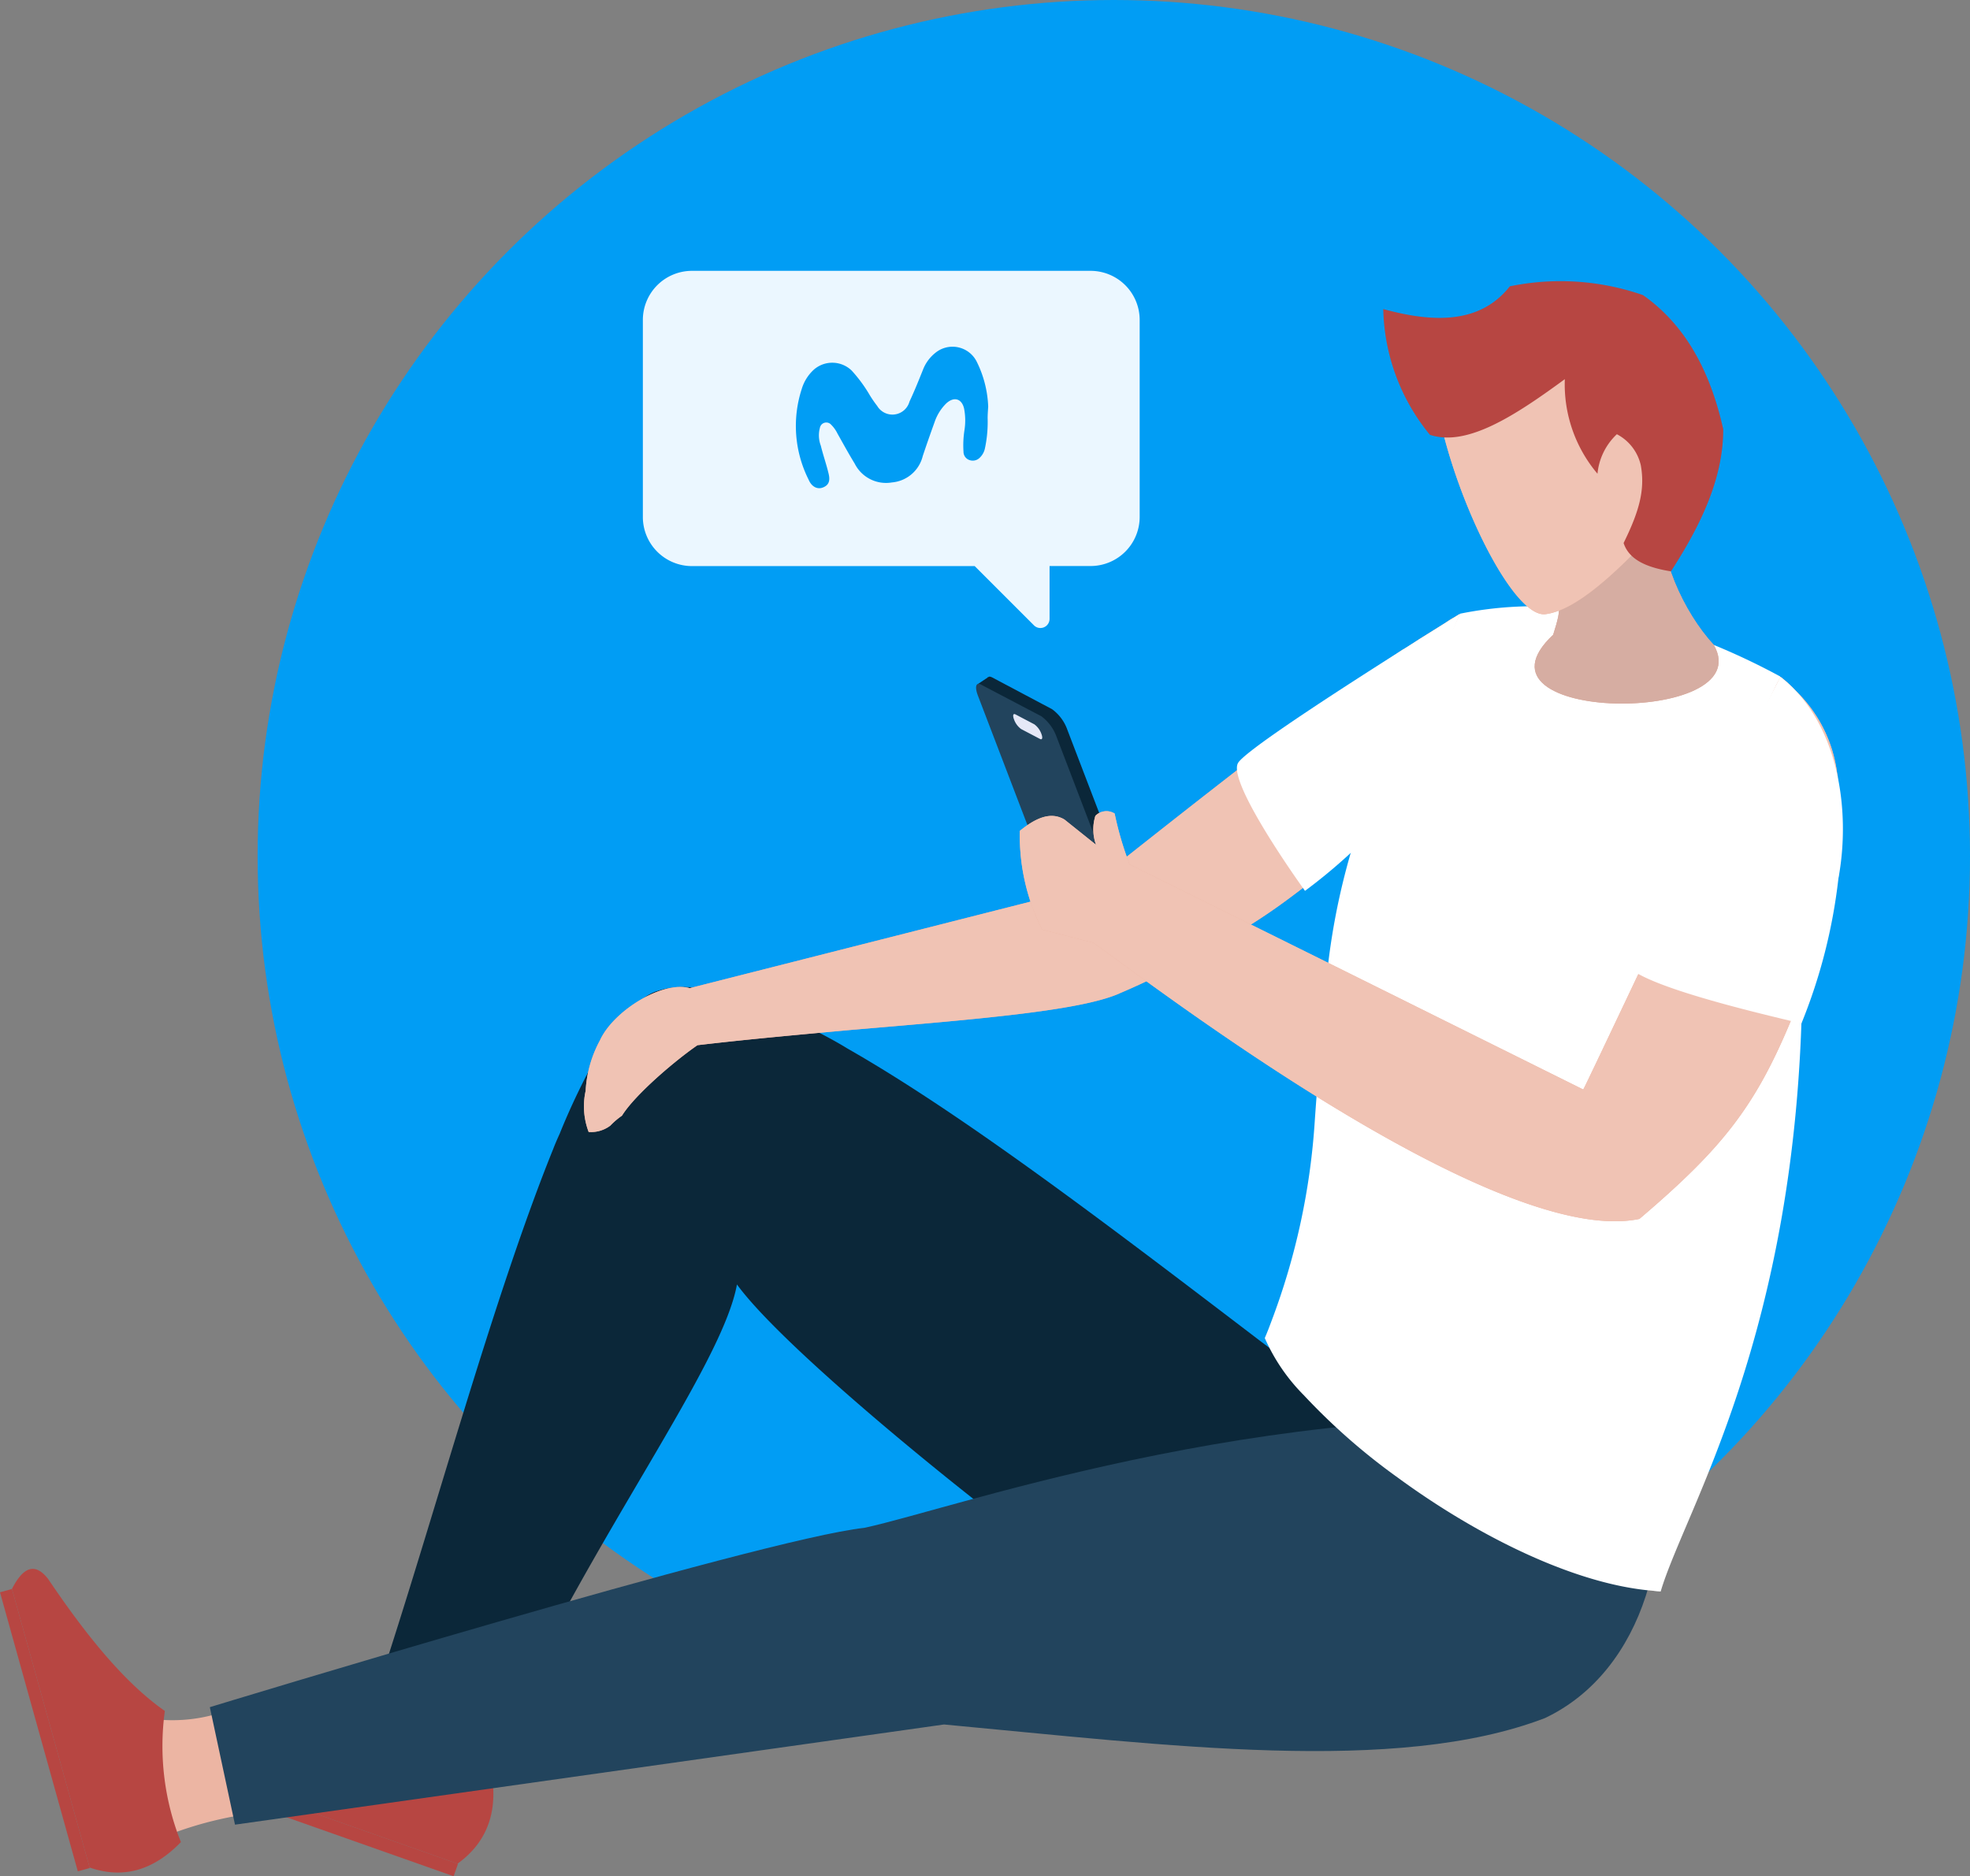
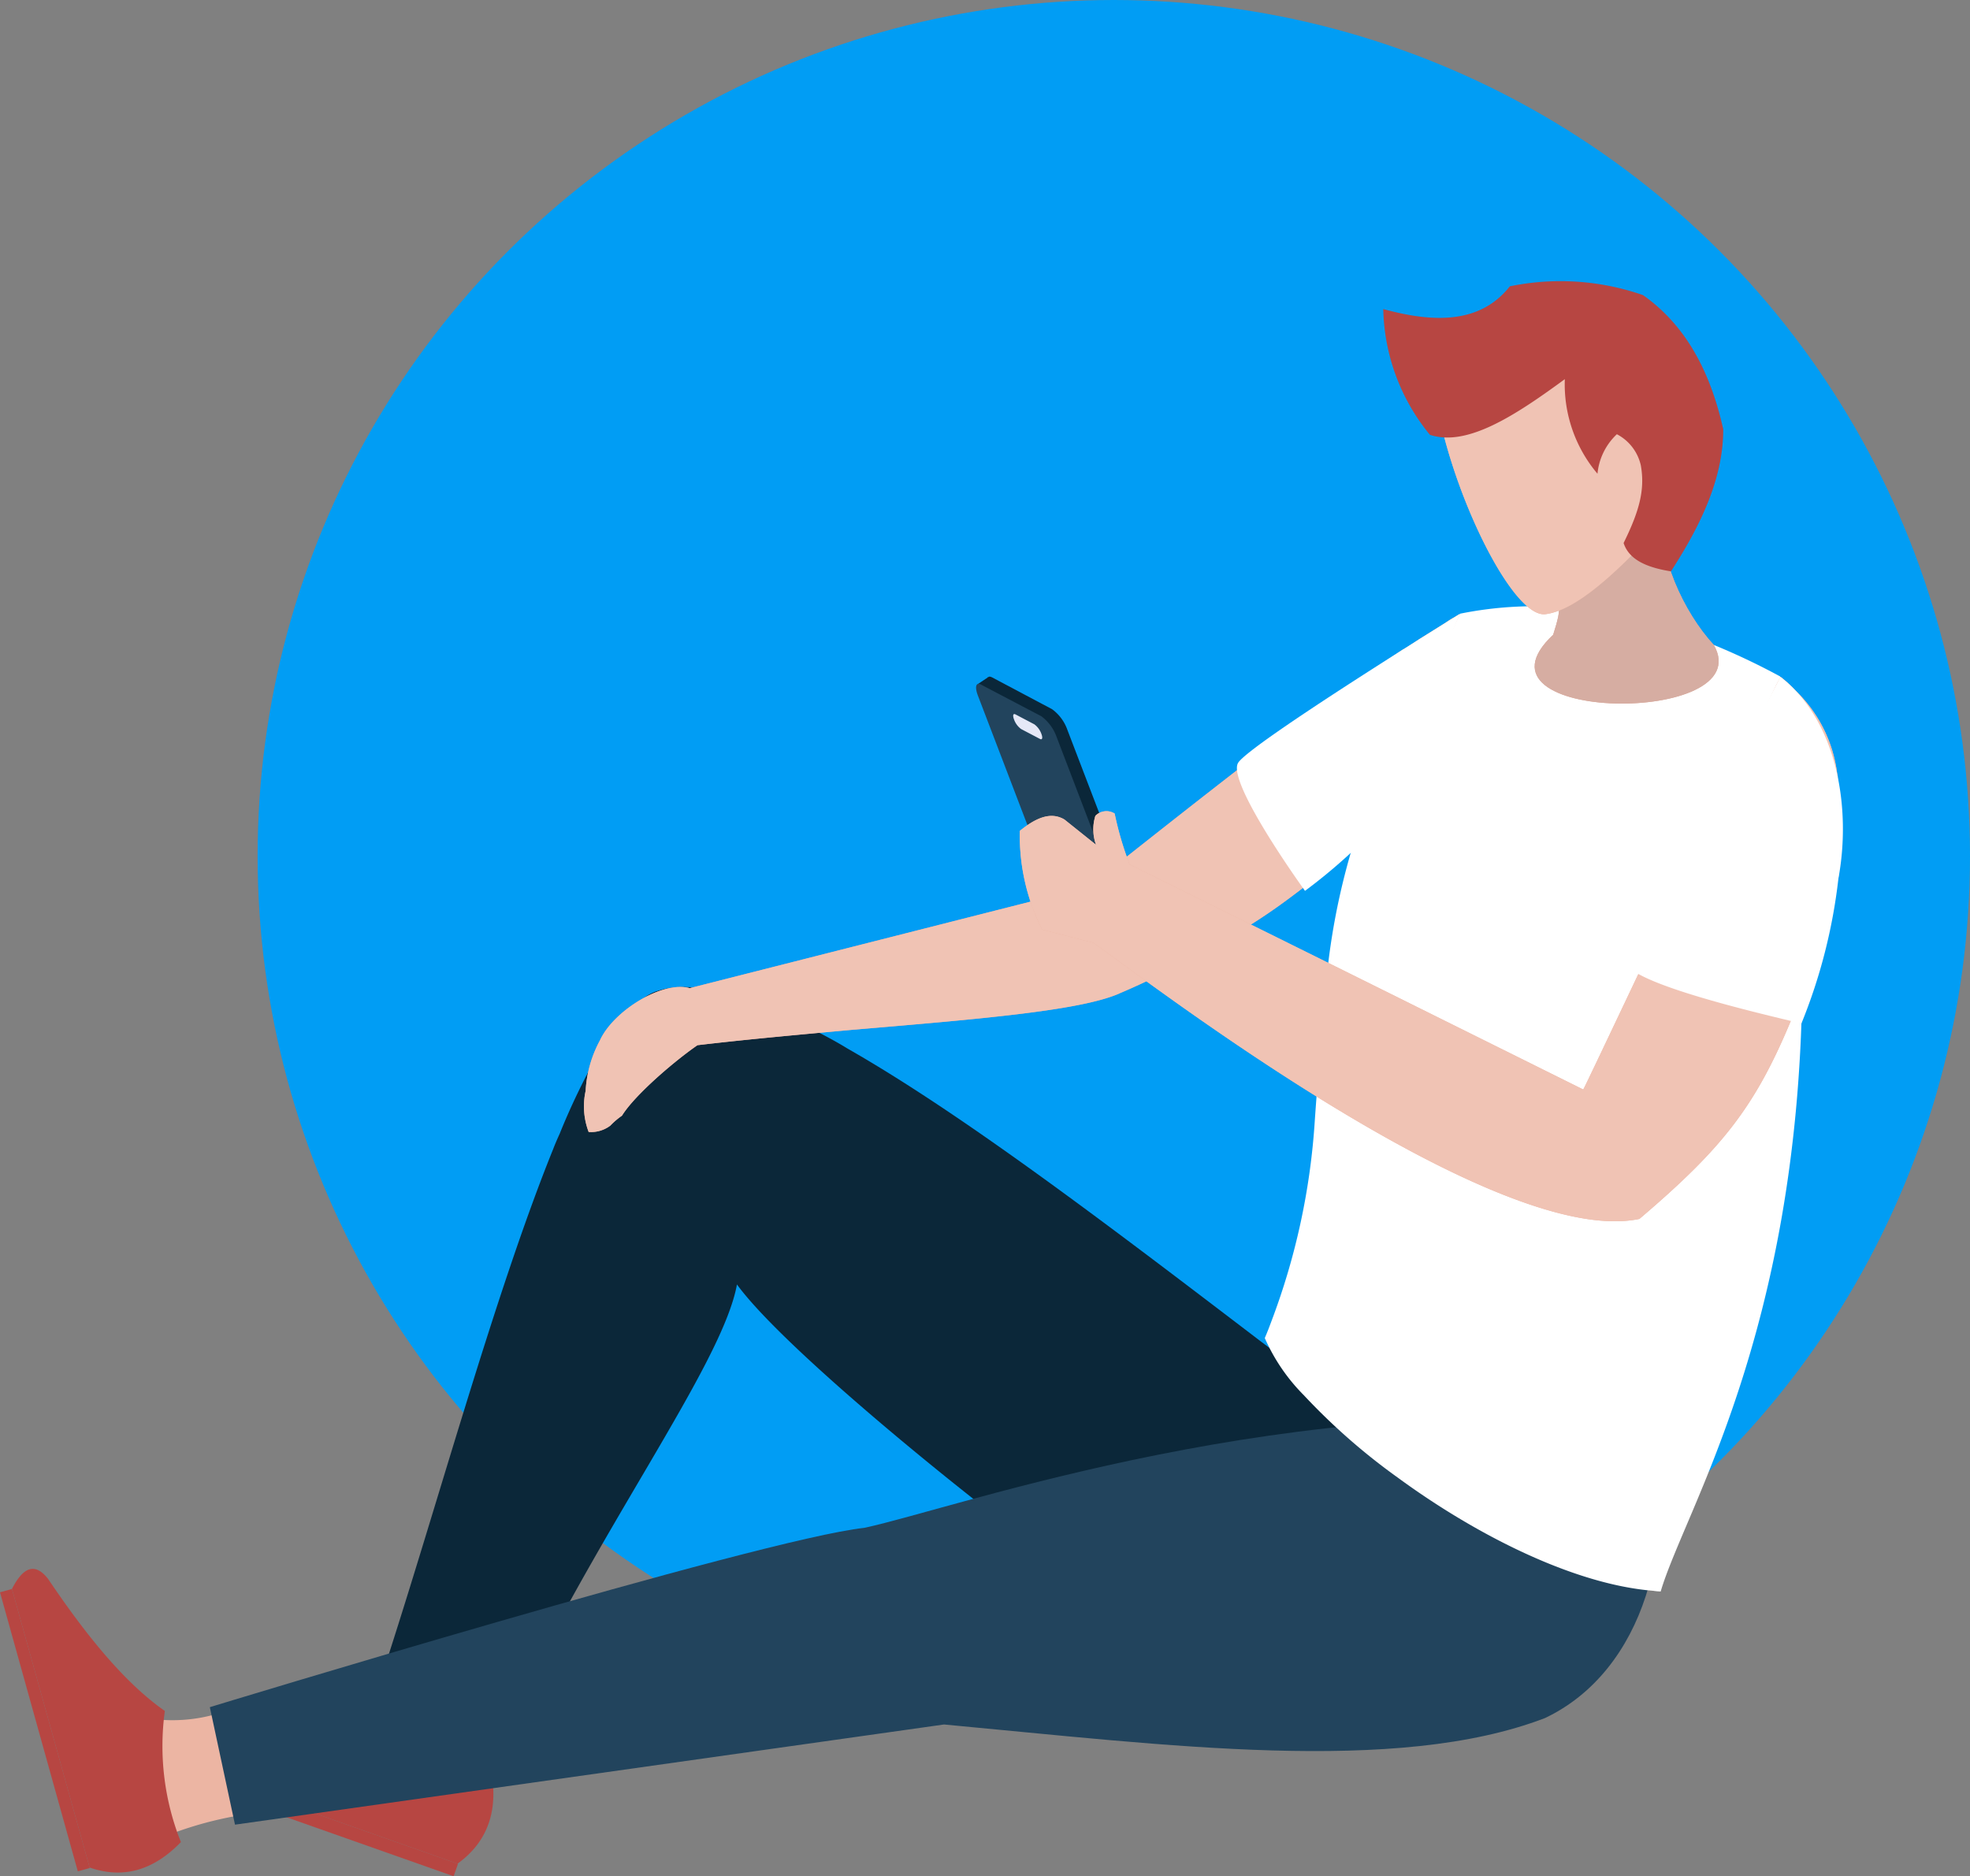
<svg xmlns="http://www.w3.org/2000/svg" width="151.702" height="144.5" viewBox="0 0 151.702 144.5">
  <rect x="0" y="0" width="151.702" height="144.5" fill="#808080" stroke="none" />
  <defs>
    <style>.a{fill:none;}.b{fill:#019df4;}.c{fill:#ecb5a3;}.d{fill:#b74642;}.e{fill:#0b2739;}.f{fill:#22445d;}.g{fill:#fff;}.h{fill:#dfa393;}.i{mix-blend-mode:soft-light;isolation:isolate;}.j{clip-path:url(#a);}.k{fill:#f0c3b4;}.l{clip-path:url(#b);}.m{fill:#d6ada2;}.n{clip-path:url(#c);}.o{fill:#7ea2ee;}.p{fill:#e5e8f7;}.q{clip-path:url(#d);}.r{fill:#ebf7ff;stroke:rgba(0,0,0,0);stroke-miterlimit:10;}</style>
    <clipPath id="a">
      <rect class="a" width="67.399" height="39.902" />
    </clipPath>
    <clipPath id="b">
      <rect class="a" width="14.169" height="14.846" />
    </clipPath>
    <clipPath id="c">
      <rect class="a" width="20.736" height="25.325" />
    </clipPath>
    <clipPath id="d">
      <rect class="a" width="63.192" height="41.927" />
    </clipPath>
  </defs>
  <g transform="translate(-4517.832 -8137.001)">
    <circle class="b" cx="65.932" cy="65.932" r="65.932" transform="translate(4537.67 8137.001)" />
    <g transform="translate(4517.832 8157.86)">
      <g transform="translate(0 0.786)">
        <path class="c" d="M443.816,660.783l-.854,2.636s.015.074-.1.251l-.029.045a12.957,12.957,0,0,1-1.978,3.555,2.548,2.548,0,0,1-.8.623c-1.538.772,8.917,5.477,8.917,5.477a6.52,6.52,0,0,1-.047-1.76c.043-.741.928-2.843,2.314-5.894Z" transform="translate(-411.996 -557.244)" />
        <path class="d" d="M413.112,675.912l22.224,7.847c2.426-1.755,3.158-4.236,2.57-7.282a21.092,21.092,0,0,1-9.5-5.061c-3.746,1.371-8.737,1.717-14.276,1.613-1.828.1-1.893,1.222-1.018,2.882" transform="translate(-400.105 -561.87)" />
        <rect class="d" width="1.011" height="23.606" transform="translate(12.672 114.995) rotate(-70.552)" />
        <path class="c" d="M418.382,671.5l-2.5.768s-.049.051-.251.057l-.05,0a12.253,12.253,0,0,1-3.823.4,2.409,2.409,0,0,1-.915-.28c-1.432-.772.6,9.872.6,9.872a6.169,6.169,0,0,1,1.337-.992,28.215,28.215,0,0,1,5.816-1.406Z" transform="translate(-399.131 -561.905)" />
        <path class="d" d="M392.136,654.622l5.982,21.454c2.674.927,4.991.147,7.029-1.96a19.931,19.931,0,0,1-1.237-10.1c-3.093-2.157-6.069-5.831-8.993-10.173-1.071-1.358-1.972-.8-2.782.776" transform="translate(-391.216 -553.892)" />
        <rect class="d" width="0.955" height="22.309" transform="translate(0 100.987) rotate(-15.58)" />
        <path class="e" d="M442.146,627.489l.785.29,7.992,2.965h.029l.814.32c7-15.2,16.825-28.158,17.958-34.406,3.865,5.289,19.3,17.565,22.728,19.948l27.754-2.892,6.888.029c-2.819-2.034-5.7-4.156-8.573-6.307-2.848-2.15-5.725-4.33-8.573-6.48-11.508-8.777-22.784-17.378-31.706-22.464-.755-.465-1.511-.872-2.238-1.25h-.029a38.116,38.116,0,0,0-3.691-1.773c-3.574-1.54-6.539-2.121-8.66-1.424a3.142,3.142,0,0,0-.988.494,12.153,12.153,0,0,0-3.487,4.156,52.469,52.469,0,0,0-3.08,6.364c-.174.377-.349.785-.494,1.163-4.621,11.421-9.212,28.509-13.427,41.267" transform="translate(-412.974 -519.379)" />
        <path class="f" d="M421.049,663.821l-1.937-9.049s42.426-12.951,50.4-13.811c7.145-1.521,33.047-10.869,60.407-7.87,2.348,8.62-.308,18.885-8,22.524-11.459,4.392-29.106,2.086-46.27.491Z" transform="translate(-402.953 -544.939)" />
        <path class="g" d="M562.907,578.193a14.532,14.532,0,0,0,3.021,4.422,48.55,48.55,0,0,0,7.2,6.317c5.987,4.394,13.54,8.239,19.692,8.733a4.065,4.065,0,0,0,.576.055c1.868-6.316,10.547-19.719,10.9-46.359v-.028c.028-.576.028-1.181.028-1.785a149.949,149.949,0,0,0-1.73-22.219v-.083a52.5,52.5,0,0,0-7.141-3.213,35.606,35.606,0,0,0-9.64-2.115,28.894,28.894,0,0,0-7.854.494,73.9,73.9,0,0,0-8.24,17.742c-.082.247-.137.439-.192.659v.027A53.222,53.222,0,0,0,567.8,549.3c-.3,2.17-.494,4.257-.631,6.316-.055.8-.11,1.62-.138,2.417-.11,1.154-.192,2.307-.274,3.488a53.044,53.044,0,0,1-3.323,15.352c-.164.44-.329.879-.521,1.319" transform="translate(-465.514 -496.795)" />
        <path class="h" d="M537.591,522.9l-8.221,17.723a43.436,43.436,0,0,1-3.841,3.354L525.5,544c-1.2.922-2.485,1.87-4,2.817-1.409.871-2.946,1.793-4.662,2.69-.9.461-1.818.947-2.817,1.408-.844.41-1.742.82-2.637,1.2-.027,0-.027.025-.051.025-3.074,1.332-11.039,1.972-20.335,2.766h-.026c-3.892.359-7.99.717-12.088,1.2-1.742,1.2-4.815,3.816-5.814,5.429a5.866,5.866,0,0,0-.9.768,2.46,2.46,0,0,1-1.664.486,5.552,5.552,0,0,1-.231-3.176V559.6a9.157,9.157,0,0,1,1.1-3.867c1.024-2.254,4.789-4.61,6.915-4.021l26.225-6.658h.026l1.9-.487.41-.1h.051l.589-.128h.026l1.562-.435c.486-.385.948-.769,1.434-1.153a9.782,9.782,0,0,1,.82-.615.538.538,0,0,1,.256-.23l.025-.025a1.363,1.363,0,0,0,.281-.256c2.945-2.331,5.813-4.584,8.554-6.71.256-.2.486-.384.742-.589,4.123-3.15,8.068-6.044,11.961-8.656a.81.81,0,0,1,.154-.077c.384-.231.794-.512,1.178-.768.82-.512,1.536-.948,2.049-1.281a4.713,4.713,0,0,1,.666-.41c.2-.128.332-.205.384-.23" transform="translate(-425.176 -497.255)" />
        <g class="i" transform="translate(45.016 25.645)">
          <g class="j">
            <path class="k" d="M537.591,522.9l-8.221,17.723a43.436,43.436,0,0,1-3.841,3.354L525.5,544c-1.2.922-2.485,1.87-4,2.817-1.409.871-2.946,1.793-4.662,2.69-.9.461-1.818.947-2.817,1.408-.844.41-1.742.82-2.637,1.2-.027,0-.027.025-.051.025-3.074,1.332-11.039,1.972-20.335,2.766h-.026c-3.892.359-7.99.717-12.088,1.2-1.742,1.2-4.815,3.816-5.814,5.429a5.866,5.866,0,0,0-.9.768,2.46,2.46,0,0,1-1.664.486,5.552,5.552,0,0,1-.231-3.176V559.6a9.157,9.157,0,0,1,1.1-3.867c1.024-2.254,4.789-4.61,6.915-4.021l26.225-6.658h.026l1.9-.487.41-.1h.051l.589-.128h.026l1.562-.435c.486-.385.948-.769,1.434-1.153a9.782,9.782,0,0,1,.82-.615.538.538,0,0,1,.256-.23l.025-.025a1.363,1.363,0,0,0,.281-.256c2.945-2.331,5.813-4.584,8.554-6.71.256-.2.486-.384.742-.589,4.123-3.15,8.068-6.044,11.961-8.656a.81.81,0,0,1,.154-.077c.384-.231.794-.512,1.178-.768.82-.512,1.536-.948,2.049-1.281a4.713,4.713,0,0,1,.666-.41c.2-.128.332-.205.384-.23" transform="translate(-470.191 -522.9)" />
          </g>
        </g>
        <path class="h" d="M613.5,519.161c3.557,6.242-19.66,6.038-12.371-.789.735-2.31.641-2.569-.675-4.384l9.111-5.159c-.48,3.315,1.622,7.843,3.935,10.332" transform="translate(-481.525 -491.133)" />
        <g class="i" transform="translate(118.183 17.696)">
          <g class="l">
            <path class="m" d="M613.5,519.161c3.557,6.242-19.66,6.038-12.371-.789.735-2.31.641-2.569-.675-4.384l9.111-5.159c-.48,3.315,1.622,7.843,3.935,10.332" transform="translate(-599.708 -508.829)" />
          </g>
        </g>
        <path class="c" d="M603.932,495.9c-3.15,3.46-6.771,7.174-9.455,7.516-3.073.425-9.477-14.144-8.641-20.921a23.415,23.415,0,0,1,12.292-4.4l8.369,8.637Z" transform="translate(-475.458 -477.761)" />
        <g class="i" transform="translate(110.305 0.333)">
          <g class="n">
            <path class="k" d="M603.932,495.9c-3.15,3.46-6.771,7.174-9.455,7.516-3.073.425-9.477-14.144-8.641-20.921a23.415,23.415,0,0,1,12.292-4.4l8.369,8.637Z" transform="translate(-585.762 -478.095)" />
          </g>
        </g>
        <path class="o" d="M544.313,566.067c0-.011.831-.553.831-.553l-1.17-.825Z" transform="translate(-457.276 -515.436)" />
        <path class="o" d="M525.173,531.468v.025c-.025-.025-.051,0-.051.026Z" transform="translate(-449.075 -500.982)" />
        <path class="e" d="M536.056,551.017l-4.661-2.433A3.477,3.477,0,0,1,530.217,547l-5.455-14.24-1-.743.768-.512c0-.025.026-.051.051-.025.077-.077.154-.052.282,0l4.635,2.458a3.343,3.343,0,0,1,1.178,1.587l5.609,14.65c.257.692.154,1.05-.23.845" transform="translate(-448.483 -500.965)" />
        <path class="f" d="M535.13,552.018l-4.65-2.441a3.415,3.415,0,0,1-1.172-1.59L523.7,533.323c-.258-.673-.151-1.053.238-.848l4.649,2.441a3.42,3.42,0,0,1,1.172,1.589l5.609,14.664c.258.673.151,1.054-.239.849" transform="translate(-448.395 -501.396)" />
        <path class="p" d="M530.679,538.451l-1.458-.765a1.581,1.581,0,0,1-.54-.734c-.119-.31-.069-.486.11-.391l1.457.766a1.576,1.576,0,0,1,.54.733c.119.31.069.486-.11.391" transform="translate(-450.595 -503.187)" />
        <path class="d" d="M593.042,485.061c-3.8,2.785-7.525,5.237-10.387,4.285a15.734,15.734,0,0,1-3.593-9.685c4,1.1,7.5,1.095,9.747-1.751a19.332,19.332,0,0,1,10.254.677c3.329,2.344,5.2,5.947,6.177,10.319.016,3.745-1.7,7.372-4.027,10.957-1.779-.289-3.21-.849-3.644-2.183,1.2-2.434,1.667-4.1,1.324-5.99a3.586,3.586,0,0,0-1.843-2.389,4.8,4.8,0,0,0-1.492,3.043,10.665,10.665,0,0,1-2.515-7.282" transform="translate(-472.542 -477.504)" />
        <path class="c" d="M592.542,546.988c-.23.486-.384.973-.589,1.46-.768,1.818-2.536,8.221-3.073,9.527-2.766,6.633-5.3,9.834-11.653,15.238-11.6,2.433-40.516-20.386-42.1-21.282l-3.892-1a16,16,0,0,1-1.716-7.607c1.2-.973,2.356-1.511,3.432-.871l2.433,1.946a3.484,3.484,0,0,1-.051-2.228,1.189,1.189,0,0,1,1.485-.179,24.62,24.62,0,0,0,1.152,3.918l9.349,4.635,5.941,2.945,19.643,9.757c.051-.051,1.871-3.892,4.252-8.912,3.944-8.222,9.348-19.618,10.629-22.281l.128-.231.154-.307v-.026l.025-.025a9.448,9.448,0,0,1,1.178,1.076,10.727,10.727,0,0,1,3.2,6.48.305.305,0,0,1,.025.205,40.48,40.48,0,0,1,.051,7.76" transform="translate(-450.983 -500.982)" />
        <g class="i" transform="translate(78.525 30.485)">
          <g class="q">
            <path class="k" d="M592.542,546.988c-.23.486-.384.973-.589,1.46-.768,1.818-2.536,8.221-3.073,9.527-2.766,6.633-5.3,9.834-11.653,15.238-11.6,2.433-40.516-20.386-42.1-21.282l-3.892-1a16,16,0,0,1-1.716-7.607c1.2-.973,2.356-1.511,3.432-.871l2.433,1.946a3.484,3.484,0,0,1-.051-2.228,1.189,1.189,0,0,1,1.485-.179,24.62,24.62,0,0,0,1.152,3.918l9.349,4.635,5.941,2.945,19.643,9.757c.051-.051,1.871-3.892,4.252-8.912,3.944-8.222,9.348-19.618,10.629-22.281l.128-.231.154-.307v-.026l.025-.025a9.448,9.448,0,0,1,1.178,1.076,10.727,10.727,0,0,1,3.2,6.48.305.305,0,0,1,.025.205,40.48,40.48,0,0,1,.051,7.76" transform="translate(-529.508 -531.468)" />
          </g>
        </g>
        <path class="g" d="M564.355,544.2s-6.065-8.379-5.148-9.86S576.3,522.857,576.3,522.857l-7.621,17.659a42.325,42.325,0,0,1-4.32,3.683" transform="translate(-463.863 -497.236)" />
        <path class="g" d="M612.571,553.941c.226.135.452.271.723.407,2.844,1.58,10.559,3.315,12.546,3.812a42.18,42.18,0,0,0,2.85-11.171c.992-5.351-.045-12.1-4.47-15.531l-.181.361Z" transform="translate(-487.121 -500.978)" />
      </g>
      <g transform="translate(49.504 0)">
        <g transform="translate(0 0)">
-           <path class="r" d="M30.115,27.3l-4.561-4.561H3.784A3.783,3.783,0,0,1,0,18.951V3.783A3.783,3.783,0,0,1,3.784,0H34.475a3.782,3.782,0,0,1,3.783,3.783V18.951a3.783,3.783,0,0,1-3.783,3.783H31.319V26.8a.705.705,0,0,1-.711.707A.689.689,0,0,1,30.115,27.3Z" transform="translate(0 0)" />
-         </g>
+           </g>
        <path class="b" d="M-72.241,403.7a9.71,9.71,0,0,1-.217,2.366,1.376,1.376,0,0,1-.386.676.751.751,0,0,1-.773.193.674.674,0,0,1-.483-.652,7.554,7.554,0,0,1,.072-1.642,4.828,4.828,0,0,0-.024-1.666c-.169-.773-.773-.966-1.376-.41a3.66,3.66,0,0,0-.893,1.425c-.314.869-.628,1.763-.918,2.632a2.674,2.674,0,0,1-2.366,2.028,2.7,2.7,0,0,1-2.873-1.449c-.459-.749-.893-1.545-1.328-2.318a2.5,2.5,0,0,0-.483-.676.5.5,0,0,0-.869.241,2.233,2.233,0,0,0,.072,1.376c.169.7.41,1.376.58,2.077.121.459.145.918-.41,1.135-.41.169-.869-.024-1.111-.6a9.205,9.205,0,0,1-.531-6.978,3.294,3.294,0,0,1,.942-1.5,2.151,2.151,0,0,1,2.9.072A11.073,11.073,0,0,1-81.3,401.96a9.351,9.351,0,0,0,.555.8,1.364,1.364,0,0,0,2.487-.338c.386-.821.724-1.666,1.062-2.511a3.063,3.063,0,0,1,.918-1.231,2.084,2.084,0,0,1,3.211.7,8.472,8.472,0,0,1,.869,3.429C-72.216,403.119-72.241,403.408-72.241,403.7Z" transform="translate(98.791 -392.355)" />
      </g>
    </g>
  </g>
</svg>